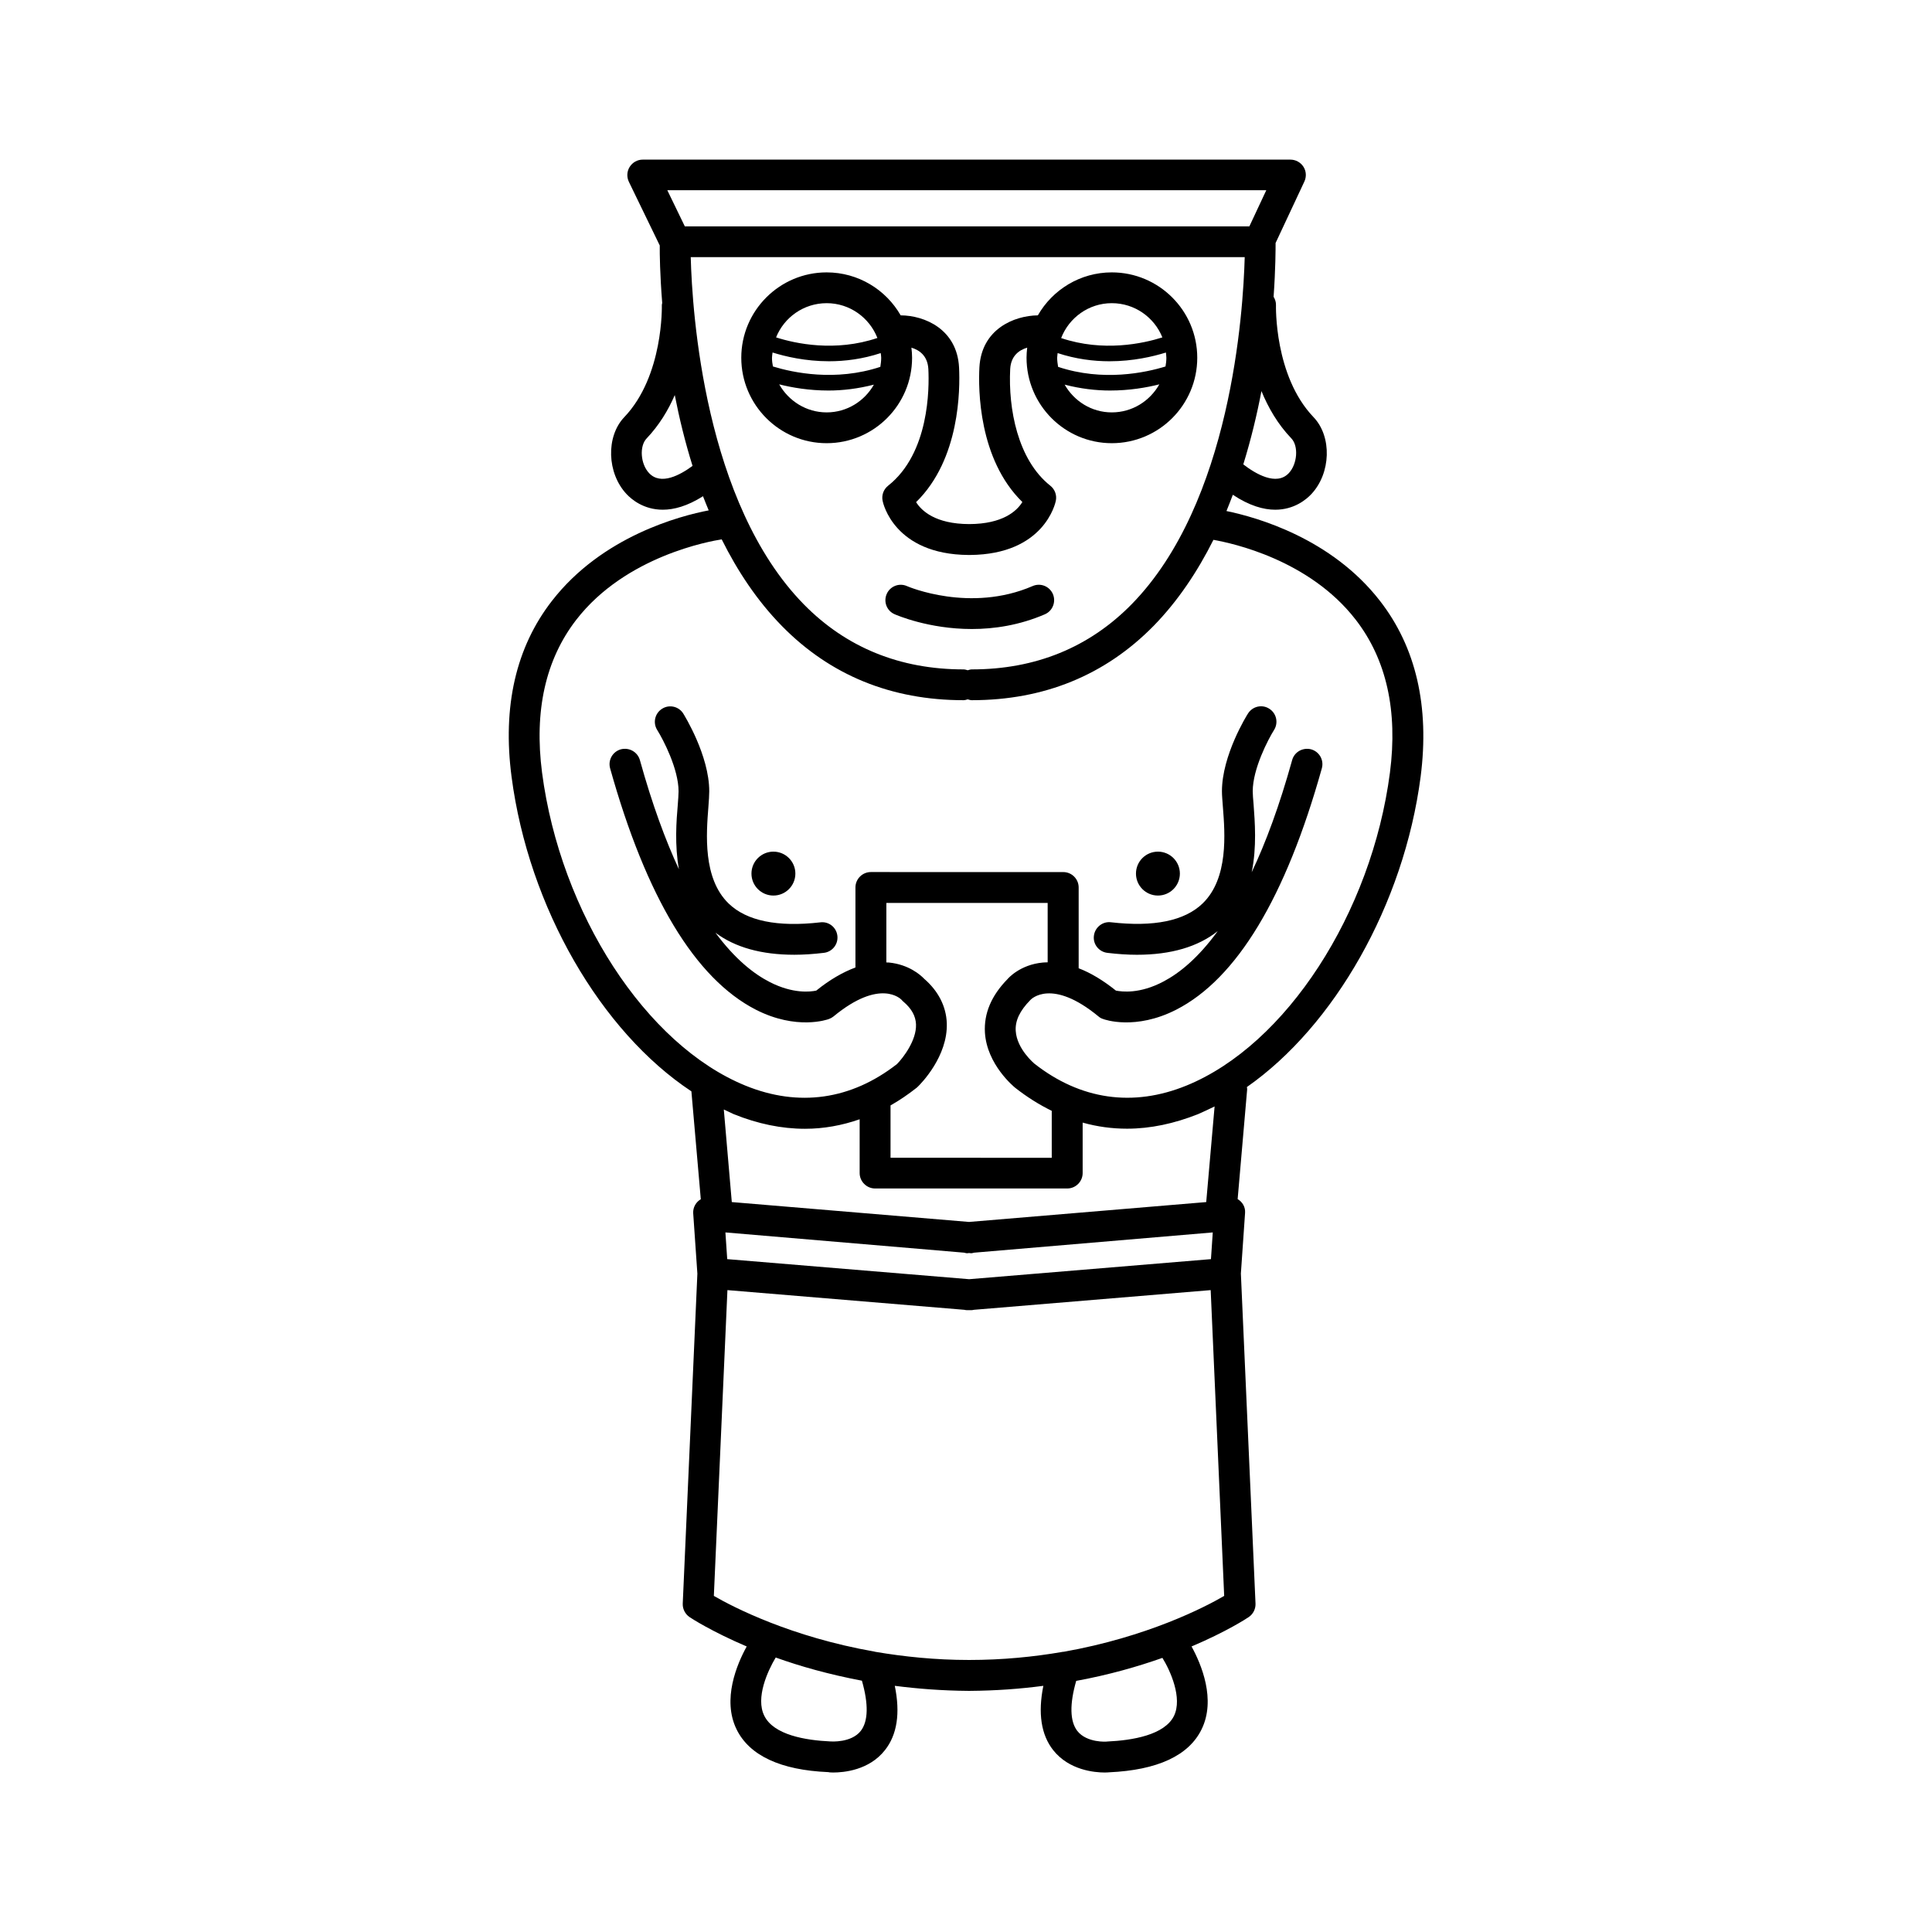
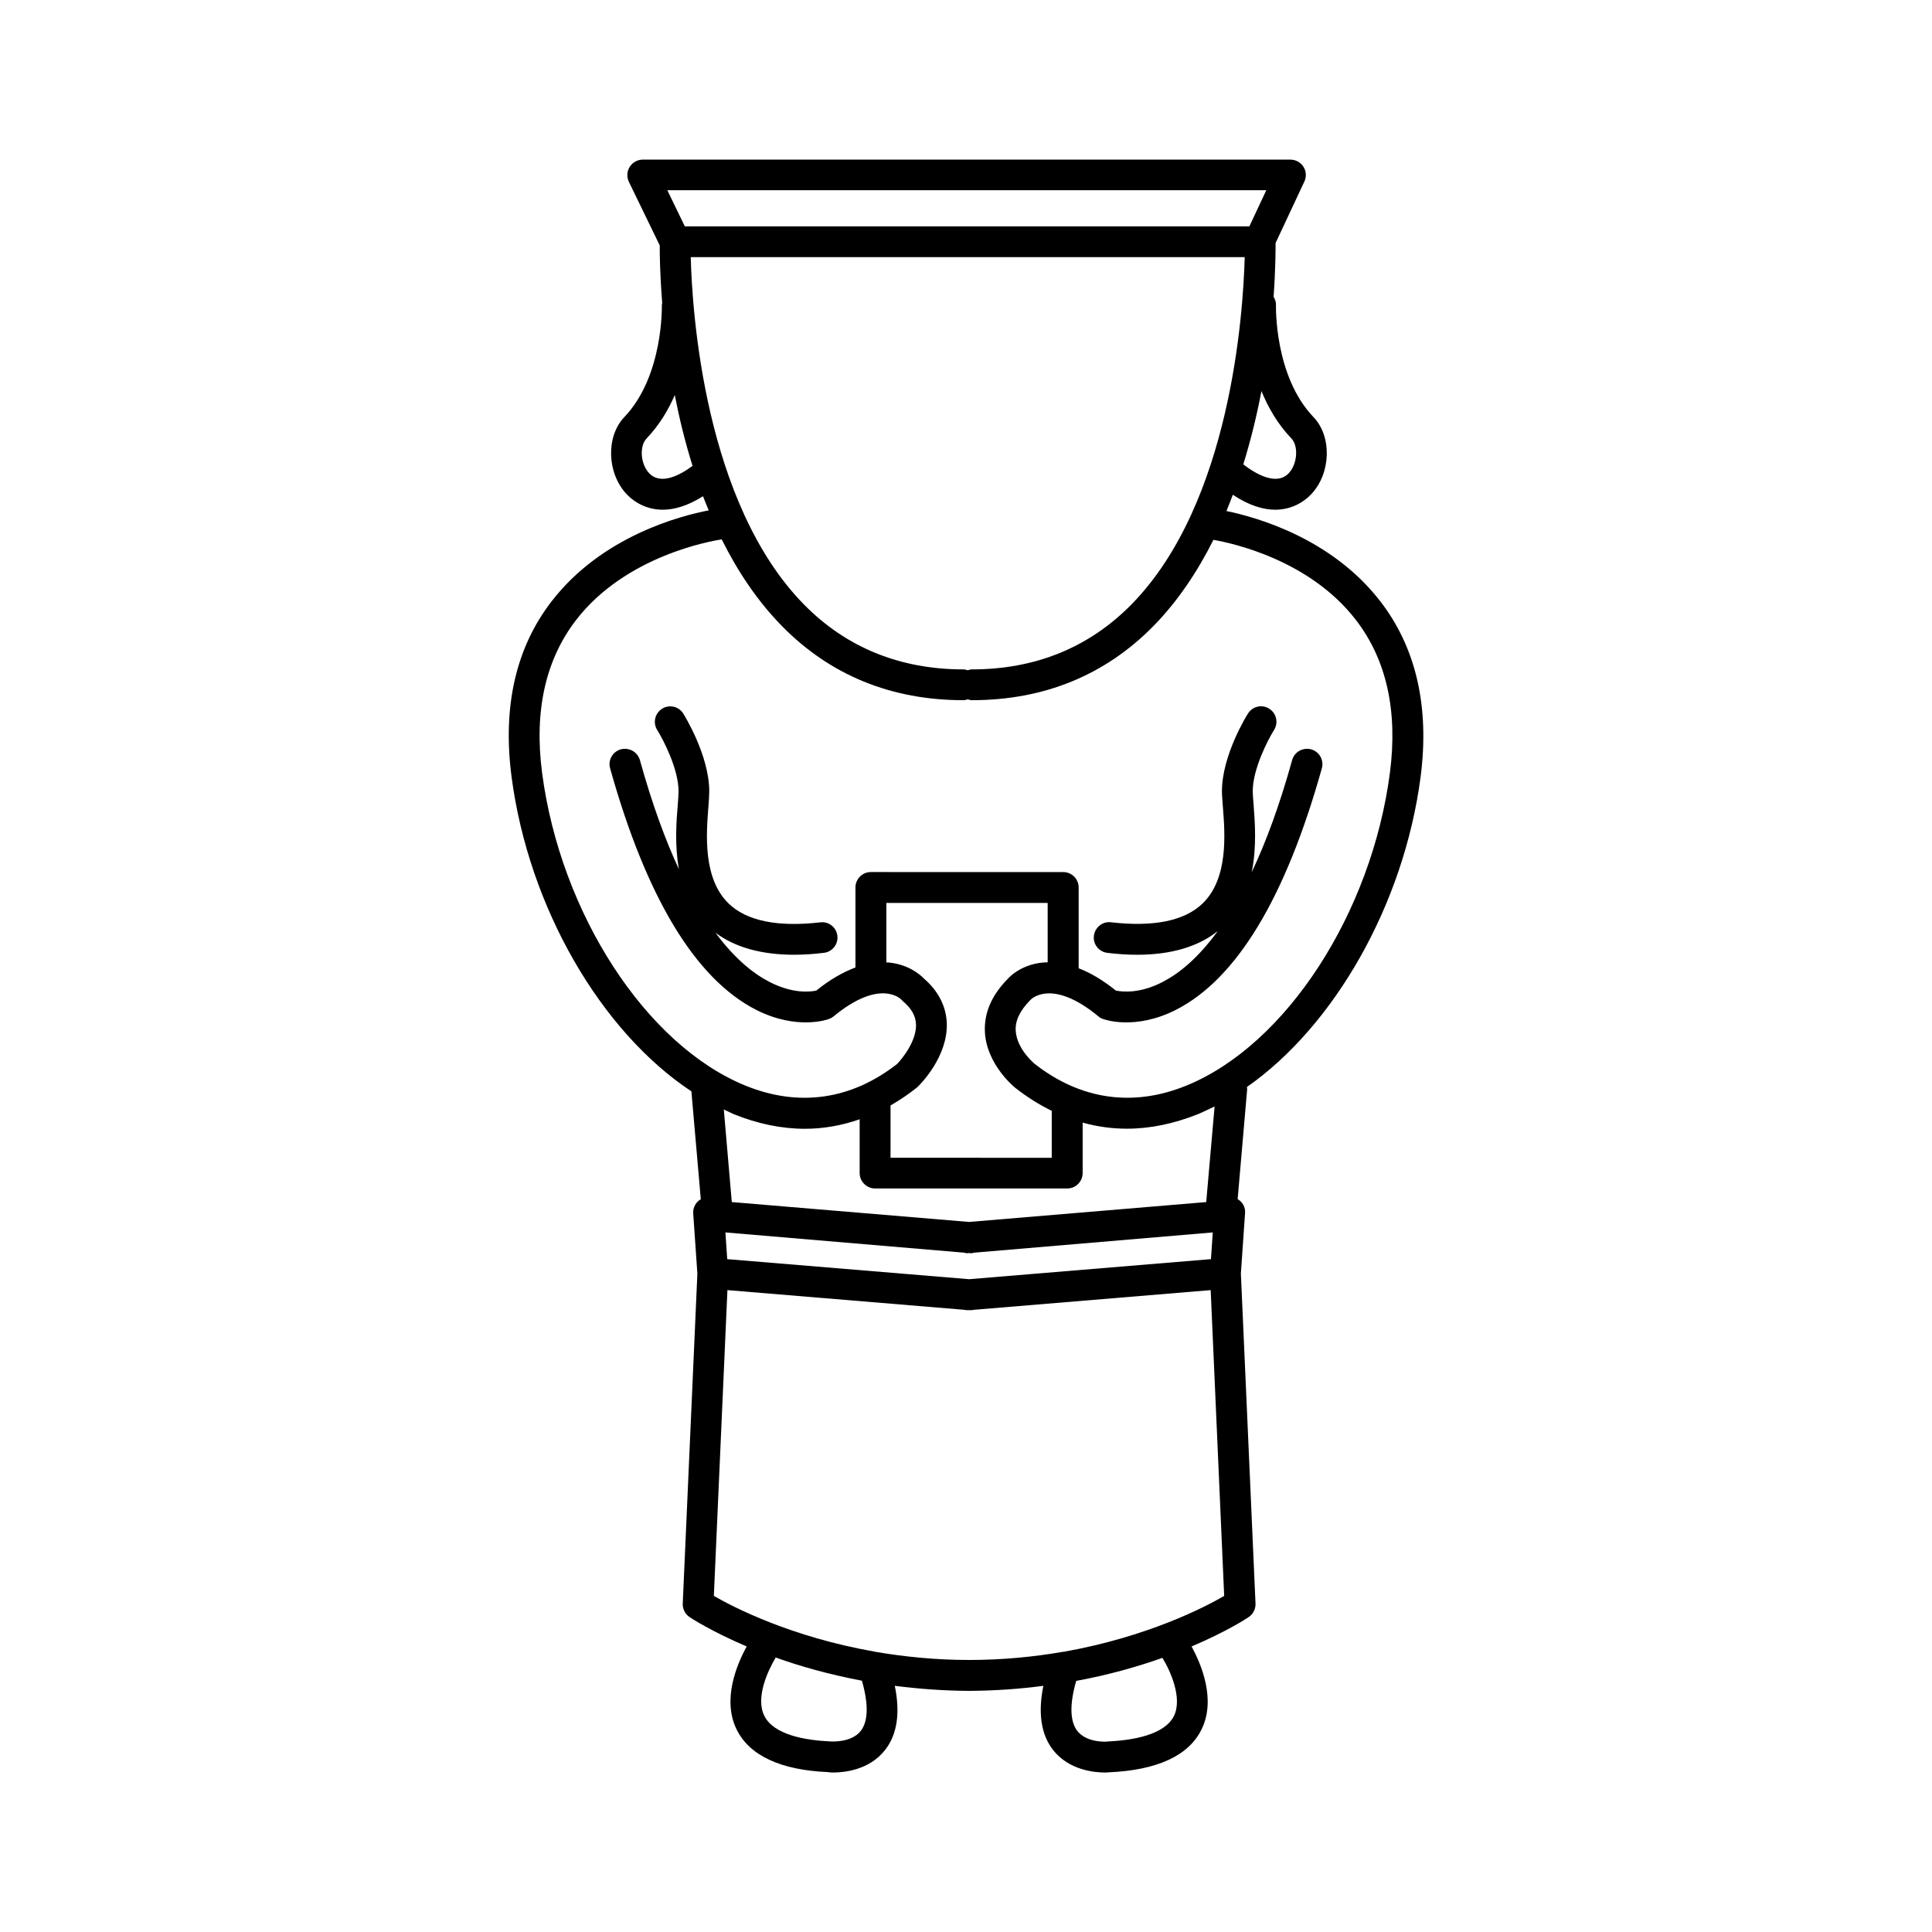
<svg xmlns="http://www.w3.org/2000/svg" fill="#000000" width="800px" height="800px" version="1.1" viewBox="144 144 512 512">
  <g>
-     <path d="m417.66 299.31c-16.523 7.152-32.949 0.176-33.277 0.023-2.066-0.934-4.484 0-5.391 2.066s0 4.457 2.066 5.367c0.527 0.227 9.02 3.93 20.48 3.93 5.894 0 12.594-0.984 19.371-3.906 2.066-0.906 2.996-3.301 2.117-5.367-0.906-2.062-3.277-3.019-5.367-2.113z" />
-     <path d="m438.64 261.45c12.496 0 22.645-10.152 22.645-22.645 0-12.469-10.152-22.621-22.645-22.621-8.387 0-15.695 4.586-19.598 11.387-6.297 0.074-14.938 3.629-15.492 13.805-0.301 5.719-0.25 24.285 11.387 35.668-1.438 2.344-5.141 5.82-14.082 5.844-8.969-0.023-12.645-3.527-14.082-5.816 11.664-11.387 11.664-29.977 11.387-35.695-0.531-10.18-9.195-13.781-15.469-13.805-3.906-6.801-11.234-11.387-19.625-11.387-12.469 0-22.621 10.152-22.621 22.621 0 12.496 10.152 22.645 22.621 22.645 12.496 0 22.645-10.152 22.645-22.645 0-0.906-0.074-1.789-0.176-2.672 2.094 0.633 4.285 2.117 4.488 5.668 0.25 5.062 0.277 22.27-10.656 30.91-1.211 0.957-1.789 2.519-1.461 4.031 0.102 0.578 3.074 14.184 22.746 14.332h0.074 0.125 0.152 0.051c19.699-0.152 22.621-13.754 22.746-14.332 0.328-1.512-0.25-3.074-1.461-4.031-8.664-6.852-11.16-20.453-10.629-30.91 0.203-3.551 2.394-5.039 4.508-5.668-0.102 0.883-0.176 1.762-0.176 2.644 0 12.523 10.129 22.672 22.598 22.672zm-90.055-22.645c0-0.48 0.102-0.906 0.152-1.387 3.398 1.059 8.664 2.32 14.961 2.32 4.207 0 8.891-0.578 13.703-2.168 0.051 0.43 0.125 0.805 0.125 1.234 0 0.832-0.102 1.637-0.227 2.418-11.891 3.93-23.125 1.535-28.465-0.102-0.152-0.73-0.25-1.512-0.25-2.316zm14.484-14.461c6.121 0 11.336 3.828 13.453 9.219-11.184 3.777-21.766 1.484-26.852-0.152 2.137-5.312 7.328-9.066 13.398-9.066zm0 28.945c-5.391 0-10.078-3.023-12.57-7.43 3.398 0.855 7.91 1.637 13.074 1.637 3.727 0 7.809-0.48 12.016-1.562-2.469 4.359-7.129 7.356-12.52 7.356zm90.031-14.484c0 0.805-0.102 1.586-0.227 2.316-5.316 1.637-16.574 4.055-28.465 0.102-0.125-0.781-0.25-1.586-0.25-2.418 0-0.402 0.102-0.805 0.125-1.234 4.812 1.586 9.496 2.168 13.73 2.168 6.273 0 11.562-1.258 14.965-2.316 0.043 0.477 0.121 0.93 0.121 1.383zm-14.461 14.484c-5.391 0-10-2.996-12.496-7.356 4.18 1.082 8.262 1.562 12.016 1.562 5.164 0 9.672-0.781 13.074-1.637-2.492 4.406-7.152 7.43-12.594 7.43zm0-28.945c6.07 0 11.262 3.754 13.402 9.07-5.09 1.613-15.645 3.93-26.828 0.176 2.09-5.391 7.305-9.246 13.426-9.246z" />
    <path d="m509.68 303.21c-12.848-16.551-32.57-22.117-40.656-23.781 0.578-1.438 1.16-2.871 1.688-4.309 4.406 2.926 8.16 3.961 11.23 3.961 5.062 0 8.262-2.746 9.547-4.106 5.238-5.543 5.543-15.289 0.605-20.43-10.453-10.934-9.949-29.523-9.949-29.699 0.023-0.832-0.25-1.562-0.629-2.191 0.527-7.481 0.527-12.723 0.527-14.258l7.633-16.297c0.578-1.258 0.504-2.746-0.25-3.906-0.754-1.184-2.066-1.891-3.449-1.891h-171.65c-1.41 0-2.695 0.73-3.449 1.914s-0.832 2.672-0.227 3.953l8.188 16.879c-0.027 2.141 0.051 7.684 0.652 15.242-0.023 0.176-0.098 0.352-0.098 0.551 0 0.176 0.48 18.766-9.949 29.699-4.914 5.141-4.613 14.891 0.629 20.43 1.258 1.336 4.481 4.109 9.57 4.109 2.922 0 6.5-0.934 10.656-3.578 0.504 1.258 0.984 2.519 1.512 3.754-7.508 1.434-28.215 6.824-41.516 23.953-9.57 12.293-13.172 28.012-10.73 46.629 4.535 34.711 23.754 67.586 47.66 83.379l2.492 28.59c-1.258 0.73-2.09 2.117-2.016 3.68l1.109 16.047-3.879 87.461c-0.051 1.387 0.629 2.746 1.812 3.551 0.504 0.352 5.871 3.828 15.141 7.785-2.594 4.684-6.574 14.082-2.672 21.992 3.402 6.926 11.664 10.781 24.309 11.309 0.074 0.051 0.527 0.102 1.258 0.102 2.797 0 9.547-0.578 13.754-5.945 3.223-4.082 4.082-9.801 2.594-17.027 6.098 0.781 12.57 1.285 19.473 1.336h0.023 0.203 0.176 0.051c6.879-0.051 13.352-0.527 19.445-1.336-1.461 7.231-0.605 12.949 2.594 17.027 4.231 5.367 11.035 5.945 13.68 5.945 0.656 0 1.059-0.051 1.109-0.051 12.871-0.578 21.137-4.434 24.535-11.359 3.906-7.91-0.074-17.332-2.644-21.992 9.27-3.93 14.637-7.43 15.141-7.785 1.184-0.781 1.863-2.168 1.812-3.551l-3.879-87.488 1.109-16.047c0.125-1.586-0.707-2.949-1.965-3.68l2.519-29.07c0.023-0.25-0.051-0.402-0.074-0.629 23.125-16.172 41.613-48.316 46.047-82.246 2.398-18.613-1.23-34.332-10.801-46.625zm-108.14 18.188c-0.379 0-0.73 0.125-1.082 0.227-0.355-0.098-0.73-0.227-1.109-0.227-16.852 0-31.086-5.793-42.32-17.23-26.348-26.852-29.598-77.457-29.977-92.02h146.81c-0.402 14.559-3.602 65.117-29.977 91.996-11.258 11.461-25.492 17.254-42.344 17.254zm84.691-61.211c1.941 2.039 1.586 6.777-0.68 9.195-3.273 3.5-8.867 0.152-12.066-2.316 2.039-6.602 3.629-13.199 4.812-19.422 1.785 4.356 4.305 8.766 7.934 12.543zm-85.172-65.773h78.52l-4.484 9.574h-149.61l-4.637-9.574zm-85.043 74.969c-2.289-2.418-2.617-7.156-0.652-9.195 3.301-3.477 5.719-7.457 7.457-11.488 1.184 6.07 2.719 12.395 4.711 18.766-3.25 2.394-8.391 5.242-11.516 1.918zm83.508 206.59c0.227 0.051 0.48 0.152 0.754 0.152 0.102 0 0.227 0 0.328-0.051h0.43c0.125 0.051 0.227 0.051 0.352 0.051 0.277 0 0.504-0.102 0.754-0.152l63.254-5.367-0.48 7.078-64.086 5.316-64.109-5.316-0.48-7.078zm-27.406 126.73c-2.519 3.199-7.809 2.797-8.012 2.797-6.648-0.301-15.062-1.715-17.559-6.801-2.367-4.734 0.883-11.863 3.023-15.441 6.422 2.316 14.105 4.484 22.848 6.144 1.766 6.172 1.688 10.73-0.301 13.301zm83.004-3.981c-2.492 5.062-10.957 6.5-17.734 6.801-0.051 0.051-5.367 0.402-7.883-2.797-1.988-2.57-2.066-7.129-0.301-13.273 8.793-1.613 16.426-3.828 22.848-6.098 2.109 3.402 5.359 10.633 3.07 15.367zm-29.25-16.98c-0.152 0-0.301 0-0.453 0.051-7.457 1.285-15.719 2.117-24.609 2.117-8.992 0-17.332-0.883-24.887-2.168-0.051 0-0.102-0.051-0.176-0.051-22.117-3.879-37.406-11.766-42.57-14.762l3.598-81.035 62.75 5.215c0.25 0.051 0.504 0.102 0.754 0.102h0.328 0.43 0.352c0.25 0 0.48-0.051 0.73-0.102l62.723-5.215 3.578 81.039c-5.137 2.996-20.379 10.879-42.547 14.809zm37.789-119.18-62.852 5.266-62.875-5.266-2.117-24.535c0.883 0.402 1.738 0.832 2.621 1.234 6.375 2.57 12.672 3.879 18.895 3.879 4.938 0 9.801-0.883 14.484-2.519v14.258c0 2.215 1.84 4.082 4.082 4.082h50.934c2.266 0 4.082-1.863 4.082-4.082v-13.375c3.856 1.082 7.785 1.613 11.766 1.613 6.172 0 12.496-1.336 18.867-3.879 1.484-0.629 2.898-1.336 4.332-2.016zm-74.742-59.172c-0.984-1.031-4.082-3.777-9.32-4.309-0.227-0.023-0.48 0-0.707-0.023l0.004-15.77h42.746v15.742c-0.402 0.023-0.832 0-1.258 0.051-6.098 0.555-9.246 4.231-9.371 4.383-4.281 4.359-6.297 9.117-5.996 14.184 0.527 8.516 7.734 14.383 8.035 14.637 3.148 2.469 6.375 4.484 9.672 6.098v12.445l-21.711-0.004h-21.012v-13.879c2.367-1.336 4.66-2.898 6.926-4.684 0.102-0.102 0.203-0.203 0.328-0.301 0.805-0.781 7.961-8.012 7.656-16.828-0.172-4.438-2.238-8.492-5.992-11.742zm123.43-54.637c-4.863 37.309-27.559 72.172-53.906 82.926-14.184 5.793-28.113 3.777-40.305-5.793-0.051-0.051-4.66-3.856-4.961-8.691-0.176-2.672 1.059-5.316 3.856-8.16 0.203-0.25 5.668-5.918 18.113 4.359 0.352 0.301 0.754 0.527 1.211 0.656 0.352 0.152 8.539 3.047 19.348-2.469 16.047-8.211 29.02-29.727 38.594-63.957 0.605-2.168-0.629-4.41-2.82-5.039-2.168-0.578-4.434 0.656-5.039 2.82-3.375 12.141-7.004 21.914-10.73 29.75 1.387-6.699 0.832-13.453 0.504-17.961-0.125-1.438-0.227-2.621-0.227-3.5 0-5.945 4.082-13.754 5.668-16.273 1.184-1.914 0.605-4.434-1.309-5.617-1.891-1.211-4.41-0.629-5.617 1.285-0.301 0.453-6.902 11.059-6.902 20.605 0 1.059 0.125 2.469 0.25 4.133 0.555 7.078 1.512 18.941-5.367 25.594-4.762 4.609-12.922 6.297-24.309 4.988-2.191-0.277-4.258 1.359-4.508 3.602-0.277 2.242 1.359 4.258 3.602 4.508 2.719 0.328 5.34 0.504 7.809 0.504 9.02 0 16.199-2.117 21.41-6.273-5.188 7.129-10.125 11.109-14.309 13.324-6.375 3.402-11.133 2.746-12.672 2.445-3.402-2.719-6.699-4.711-9.875-5.918v-21.41c0-2.242-1.812-4.082-4.082-4.082h-25.113l-25.879-0.008c-2.242 0-4.082 1.84-4.082 4.082v21.211c-3.324 1.234-6.828 3.25-10.379 6.121-1.484 0.328-6.144 0.906-12.293-2.242-4.203-2.141-9.215-6.047-14.43-13.098 5.188 3.879 12.168 5.844 20.906 5.844 2.469 0 5.062-0.176 7.809-0.504 2.242-0.25 3.856-2.266 3.602-4.508-0.25-2.246-2.266-3.856-4.508-3.578-11.359 1.309-19.547-0.379-24.309-4.988-6.875-6.652-5.918-18.516-5.367-25.594 0.125-1.664 0.227-3.098 0.227-4.133 0-9.547-6.625-20.176-6.879-20.605-1.18-1.914-3.723-2.492-5.613-1.285-1.914 1.184-2.496 3.703-1.309 5.617 1.586 2.519 5.668 10.328 5.668 16.273 0 0.883-0.102 2.066-0.203 3.5-0.379 4.336-0.855 10.734 0.301 17.156-3.574-7.707-7.078-17.18-10.352-28.969-0.629-2.141-2.848-3.398-5.062-2.82-2.168 0.629-3.426 2.848-2.82 5.039 9.574 34.207 22.57 55.723 38.617 63.957 10.809 5.516 18.992 2.621 19.371 2.469 0.43-0.152 0.832-0.379 1.184-0.656 12.445-10.277 17.887-4.609 18.062-4.434 0.152 0.203 0.328 0.352 0.527 0.527 2.117 1.812 3.199 3.754 3.301 5.945 0.176 4.309-3.477 8.969-5.039 10.555-12.168 9.496-26.047 11.461-40.152 5.719-26.375-10.754-49.023-45.645-53.91-82.949-2.117-16.348 0.906-29.953 9.07-40.508 13.125-16.953 35.617-20.855 38.539-21.309 4.18 8.387 9.395 16.273 15.945 22.949 12.82 13.074 29.02 19.672 48.141 19.672 0.379 0 0.754-0.125 1.109-0.227 0.352 0.102 0.707 0.227 1.082 0.227 19.145 0 35.344-6.625 48.164-19.672 6.5-6.648 11.688-14.484 15.871-22.824 5.012 0.883 25.391 5.266 37.684 21.137 8.188 10.551 11.211 24.207 9.094 40.555z" />
-     <path d="m354.78 375.51c0 3.215-2.606 5.82-5.82 5.82-3.211 0-5.816-2.606-5.816-5.82 0-3.211 2.606-5.816 5.816-5.816 3.215 0 5.82 2.606 5.82 5.816" />
-     <path d="m456.68 375.51c0 3.215-2.606 5.82-5.816 5.82-3.215 0-5.82-2.606-5.82-5.82 0-3.211 2.606-5.816 5.82-5.816 3.211 0 5.816 2.606 5.816 5.816" />
  </g>
</svg>